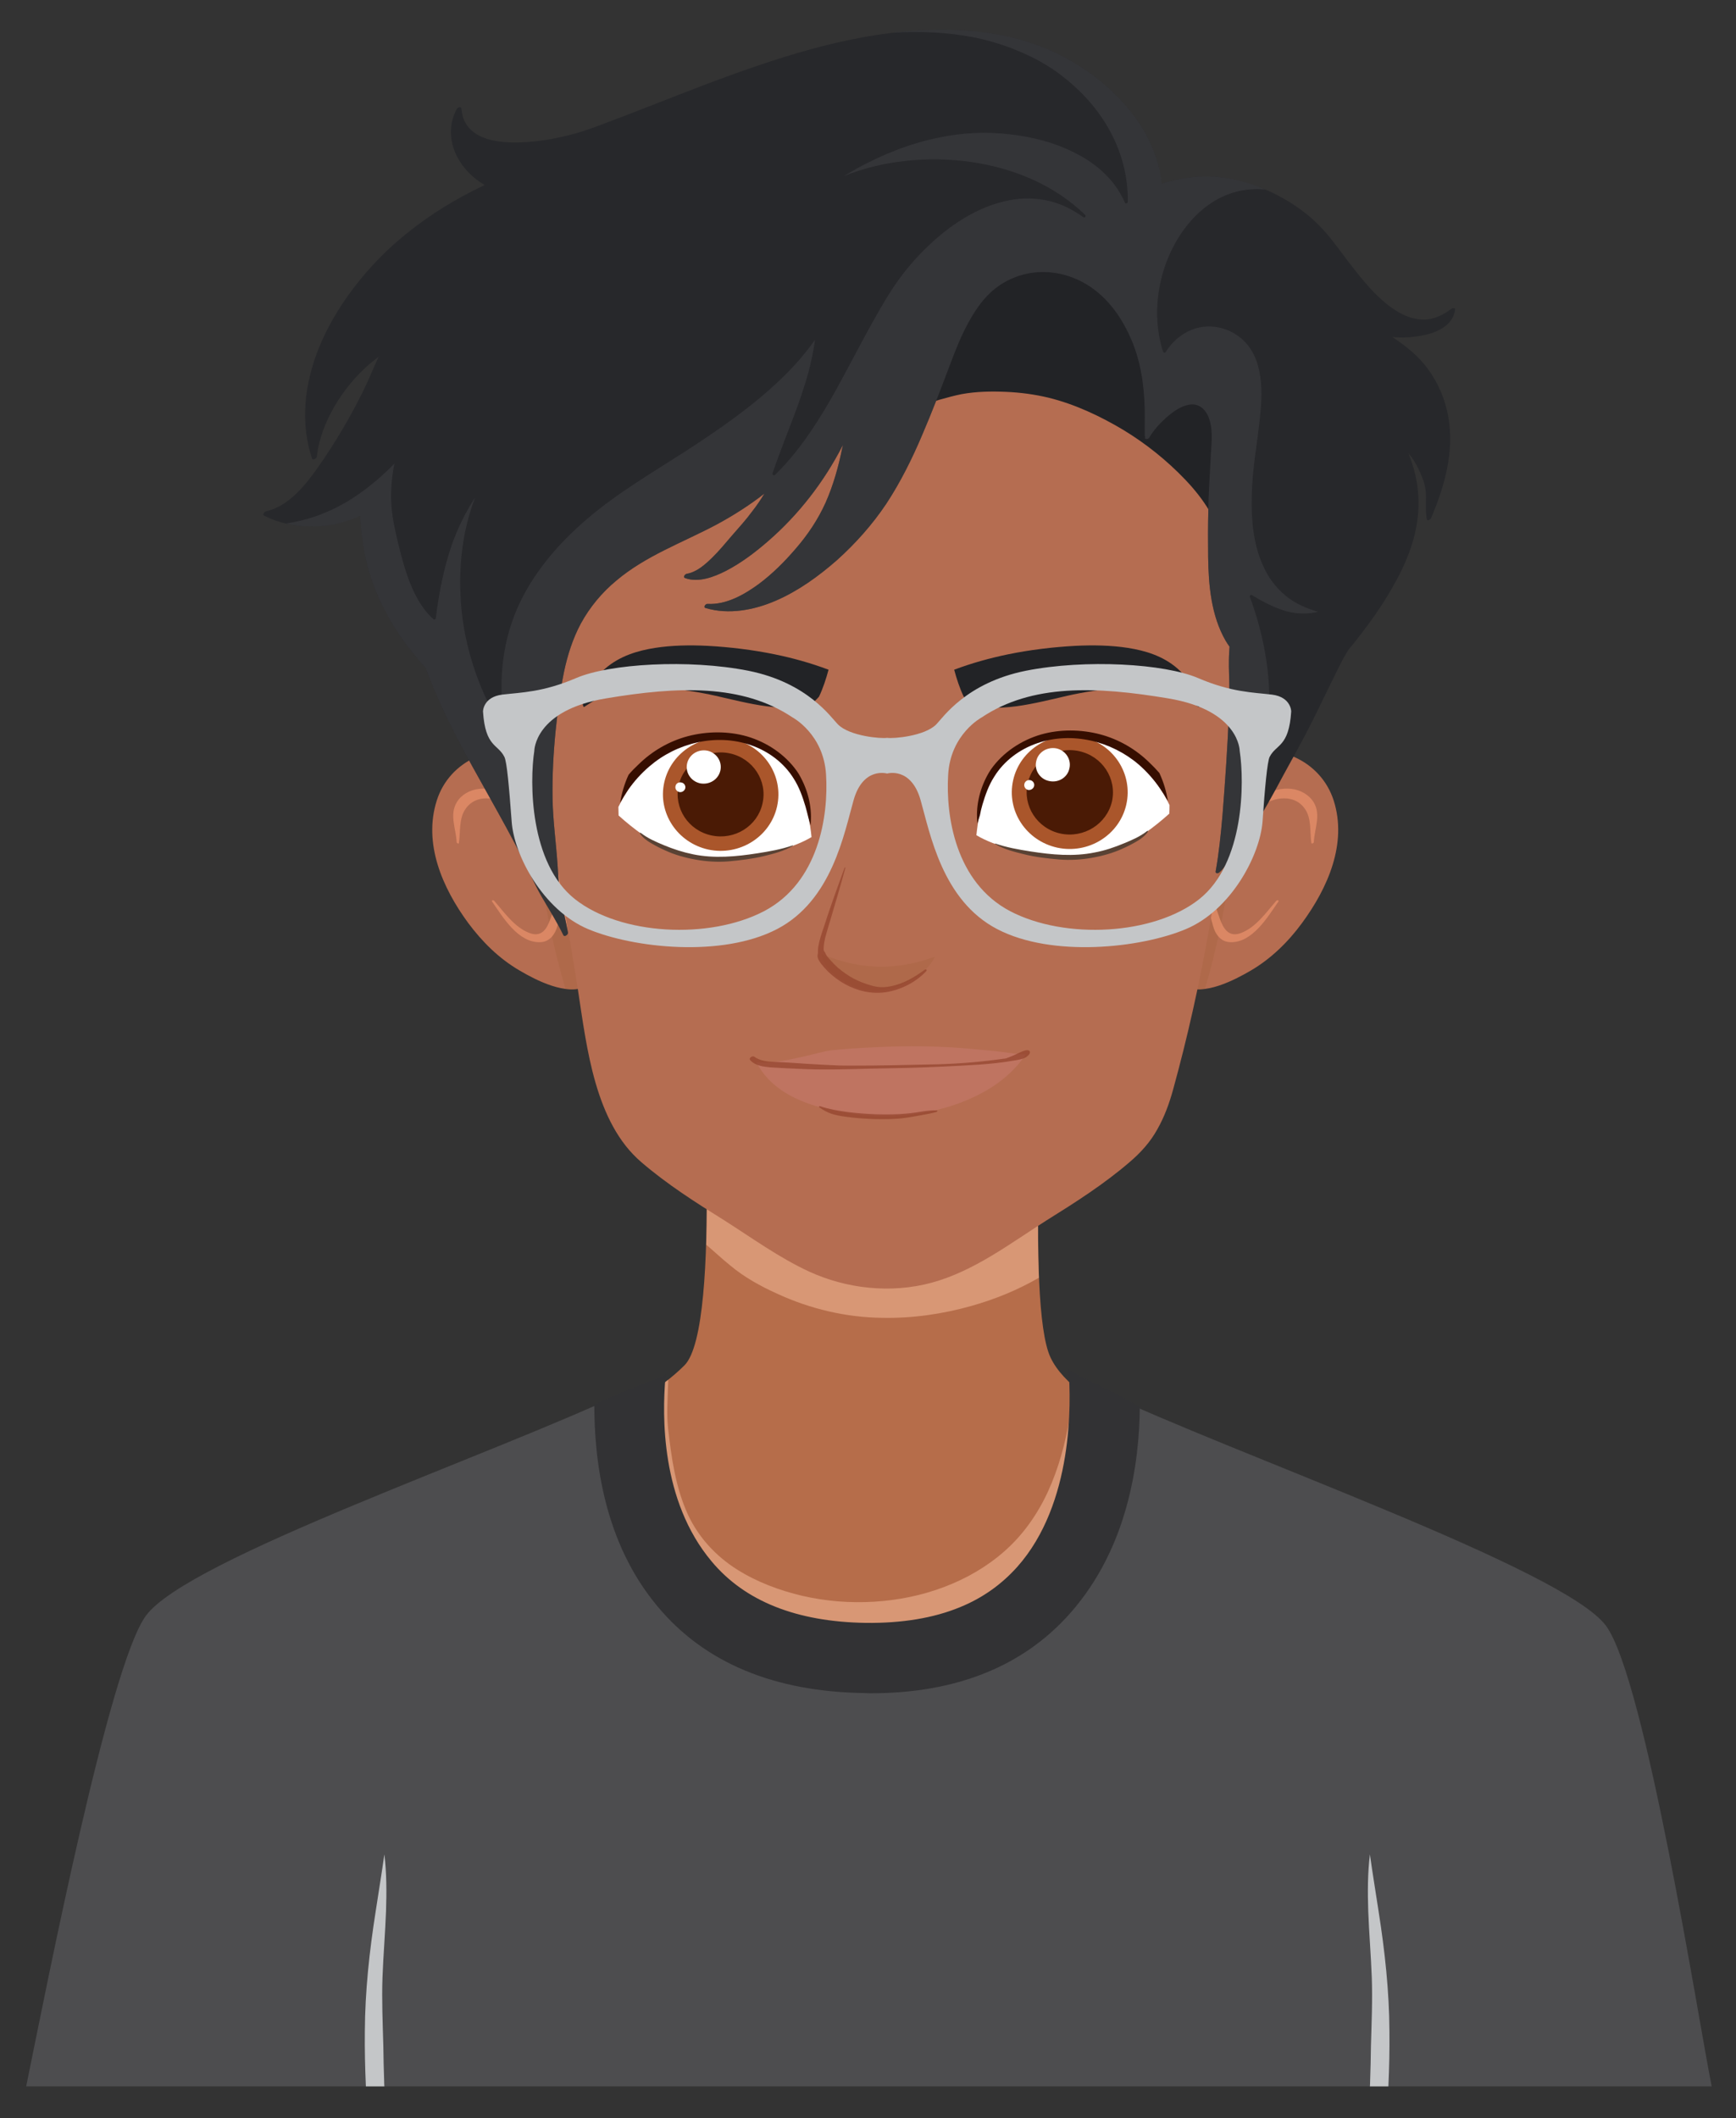
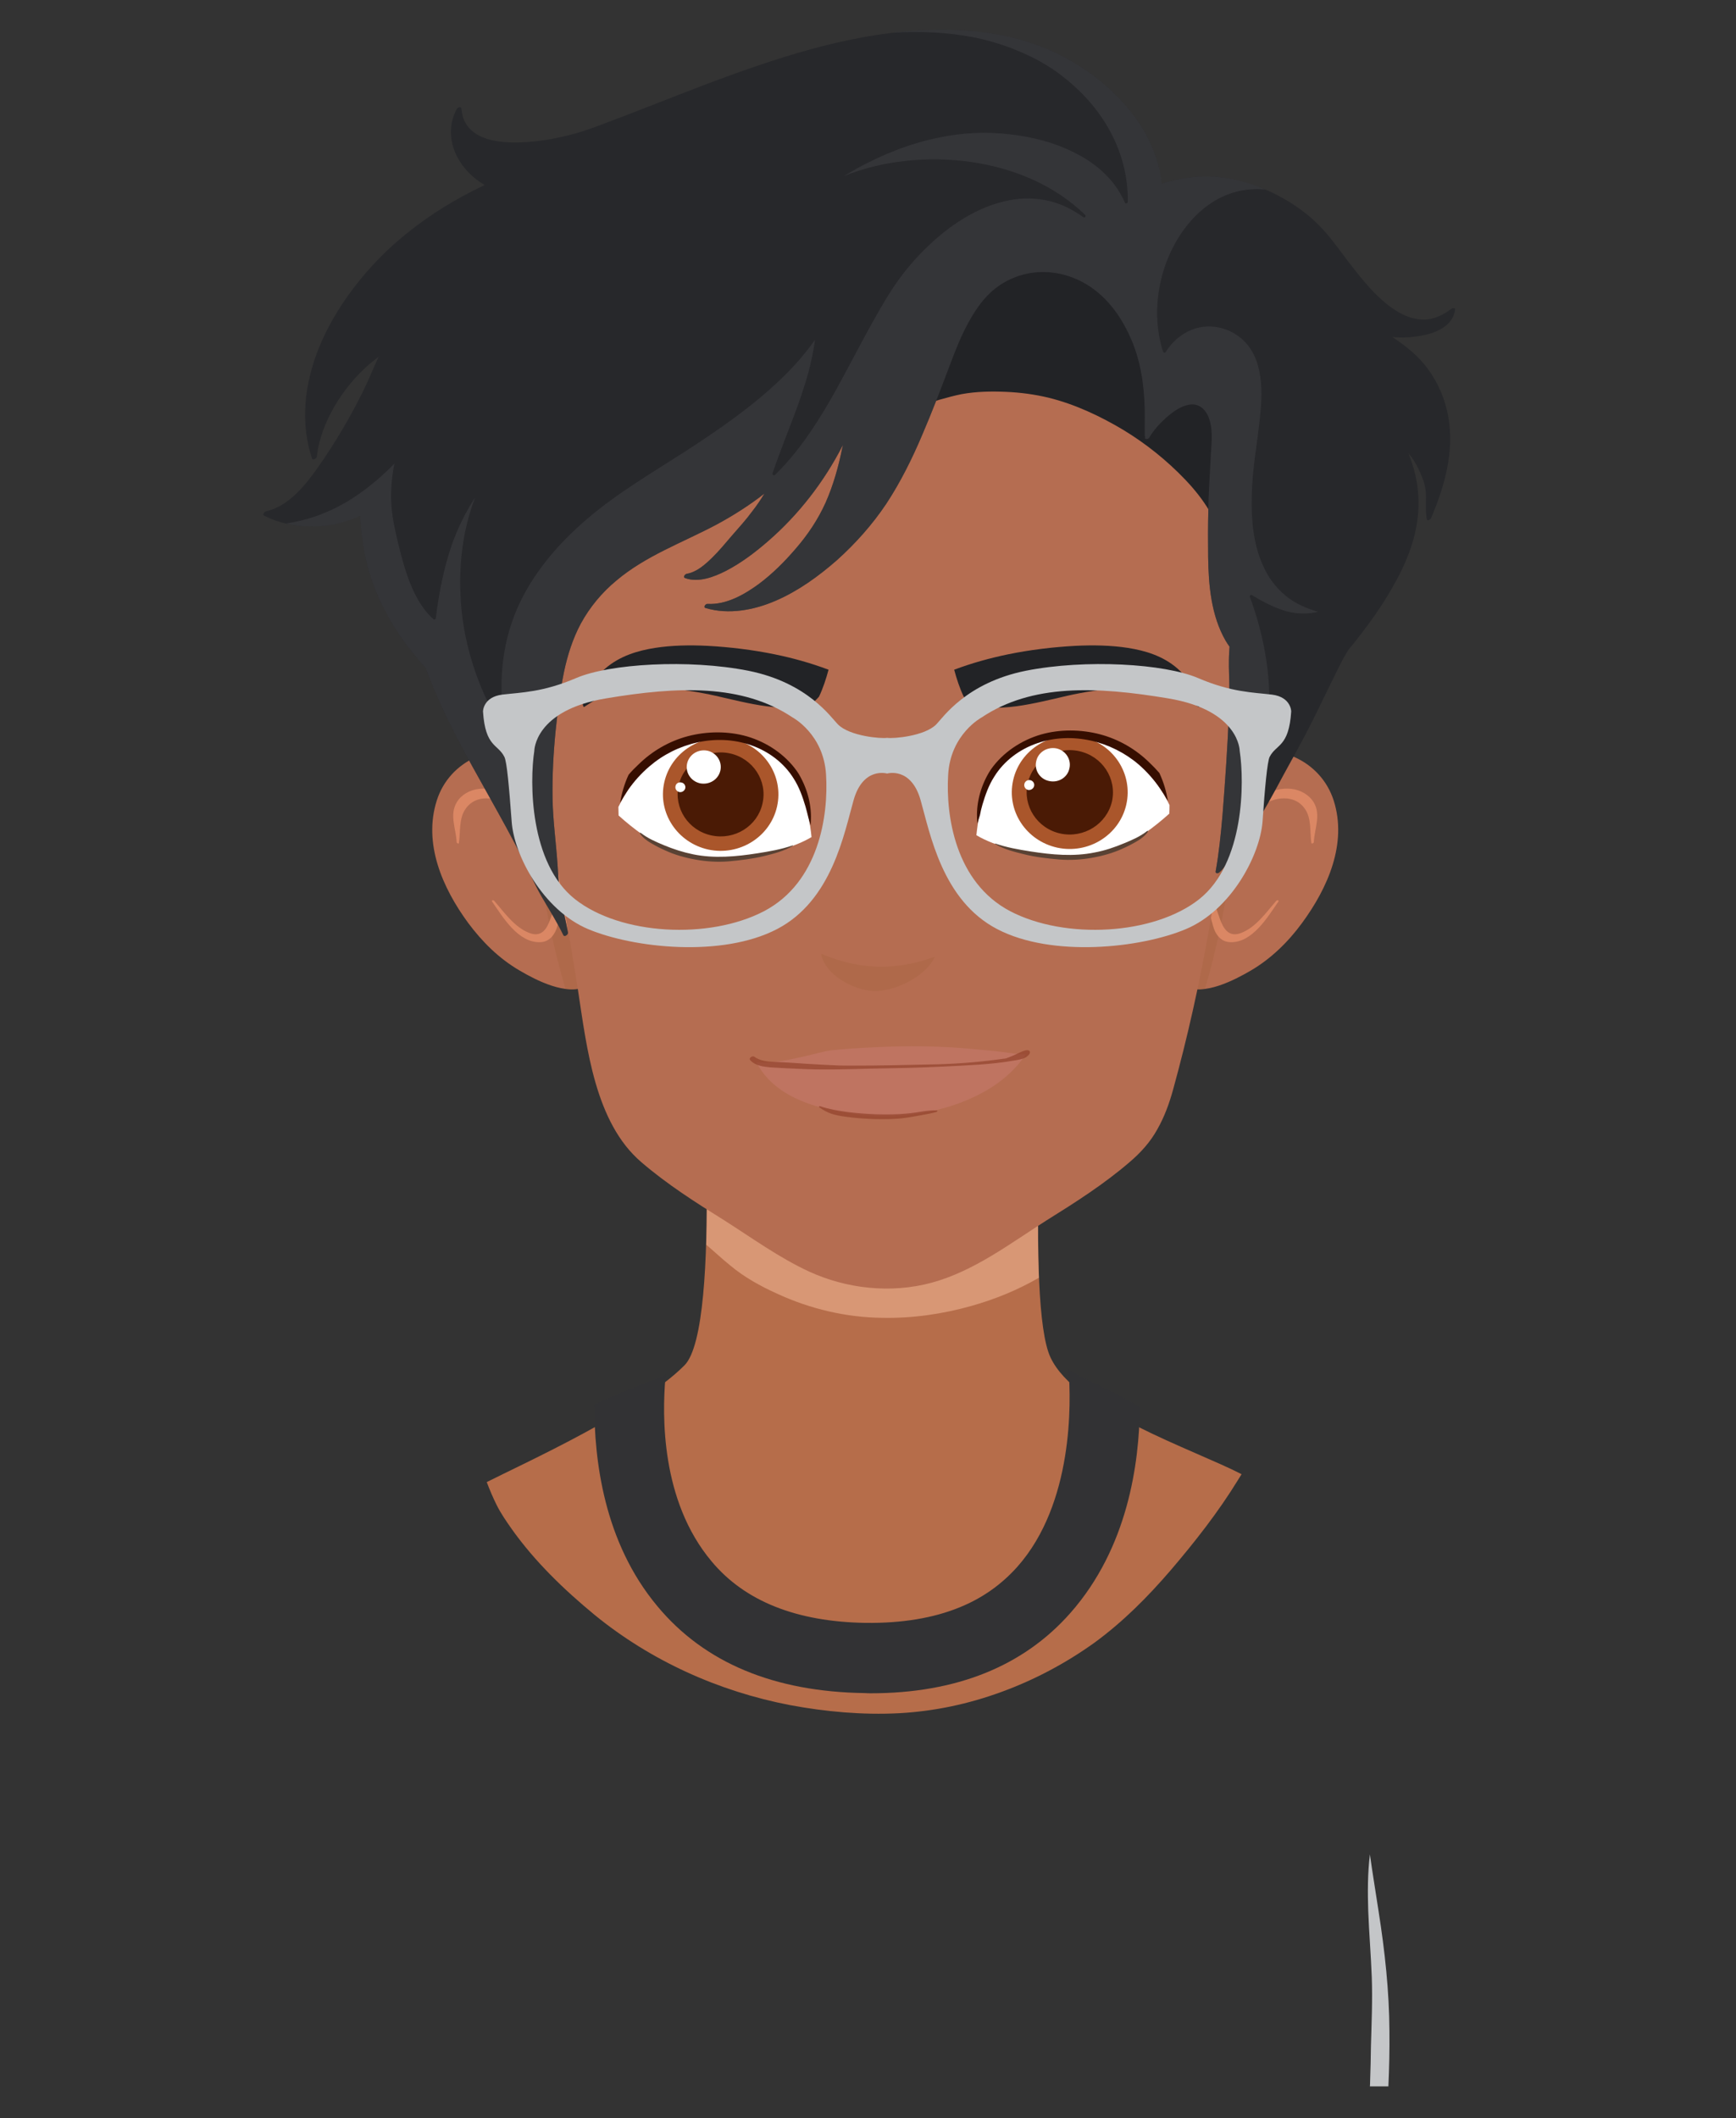
<svg xmlns="http://www.w3.org/2000/svg" viewBox="0 0 836 1020" width="836" height="1020">
  <rect x="0" y="0" width="836" height="1020" fill="#333333" stroke="none" />
  <title>bc666226-d3cf-43ef-91dd-47c2b21d3eec-ai</title>
  <style>		.s0 { fill: #b66d4a } 		.s1 { opacity: .6;mix-blend-mode: multiply;fill: #efb291 } 		.s2 { fill: #4d4d4f } 		.s3 { fill: #323234 } 		.s4 { mix-blend-mode: multiply;fill: #c4c6c8 } 		.s5 { fill: #b56d51 } 		.s6 { opacity: .4;mix-blend-mode: multiply;fill: #a5653f } 		.s7 { opacity: .7;mix-blend-mode: multiply;fill: #eb936d } 		.s8 { opacity: .2;mix-blend-mode: screen;fill: #ea95a2 } 		.s9 { fill: #ffffff } 		.s10 { fill: #aa562b } 		.s11 { fill: #4a1a05 } 		.s12 { fill: #594234 } 		.s13 { fill: #360e00 } 		.s14 { fill: #222326 } 		.s15 { opacity: .7;fill: #92422b } 		.s16 { fill: #672d91 } 		.s17 { fill: #27282b } 		.s18 { opacity: .5;mix-blend-mode: multiply;fill: #424346 } 		.s19 { fill: #c4c6c8 } 	</style>
  <g id="_Artboards_">	</g>
  <g id="Layer 1">
    <g id="&lt;Group&gt;">
      <g id="&lt;Group&gt;">
        <g id="&lt;Group&gt;">
          <path id="&lt;Path&gt;" class="s0" d="m239.2 724.8c2 4 4.7 7.9 7.3 11.6 11.1 15.6 25.1 29.1 39.9 41.3 27.1 22.1 59.7 36.8 94.1 43.4 17.1 3.2 34.9 4.8 52.4 3.9 16.8-0.9 33.4-4.4 49.2-10.2 16-5.8 31.2-13.9 45-23.8 13.8-10.1 25.6-22 36.7-34.9 11.7-13.7 22.9-28 32.3-43.3q0.9-1.5 1.8-2.9c-23-11.9-80-30.6-92-56.2-12.2-25.7-2-163-2-163h-166.9c0 0 11.2 148.2-7.4 166.8-22.5 22.5-77.3 47.1-95.2 56.2 1.4 3.7 3 7.5 4.8 11.1z" />
          <path id="&lt;Path&gt;" class="s1" d="m340.1 599.4c3.9 3.3 7.7 6.9 11.7 10.1 6.7 5.6 14.5 9.9 22.5 13.5 15.8 7.3 33.1 11.4 50.5 11.6 14.5 0.3 29-1.8 42.9-5.7 11.4-3.2 22.4-7.7 32.6-13.6-2-49.5 3.6-124.6 3.6-124.6h-166.9c0 0 4.6 60.2 3.1 108.7z" />
-           <path id="&lt;Path&gt;" class="s1" d="m517.1 667.6q-0.7 7.7-2 15.3c-2.1 12.2-5.3 24.2-10.5 35.5-5 10.8-11.9 20.7-20.9 28.6-8.5 7.5-18.4 13.2-29 17.2-10.8 4.1-22.2 6.4-33.7 7.1-11.6 0.7-23.2-0.2-34.5-2.8-11.1-2.6-22.1-6.7-31.7-12.8-10.1-6.4-18.3-15.3-23.4-26.1-6.1-13.2-8.1-27.8-9.7-42-0.7-6.7-0.2-13.4 0-20.1q0.1-1.5 0.1-3.1c-25.4 20.5-71.3 41.1-87.4 49.3 1.4 3.7 3 7.5 4.8 11.1 2 4 4.7 7.9 7.3 11.6 11.1 15.6 25.1 29.1 39.9 41.3 27.1 22.1 59.7 36.8 94.1 43.4 17.1 3.2 34.9 4.8 52.4 3.9 16.8-0.9 33.4-4.4 49.2-10.2 16-5.8 31.2-13.9 45-23.8 13.8-10.1 25.6-22 36.7-34.9 11.7-13.7 22.9-28 32.3-43.3q0.9-1.5 1.8-2.9c-18.6-9.6-59.5-23.7-80.8-42.3z" />
-           <path id="&lt;Path&gt;" class="s2" d="m824.3 1004.7c-6.2-30.5-31.9-196-50.9-221.8-20.2-27.4-179.4-82.6-243.5-113.2q1.1 3.4 1.9 6.8c2.3 10.2 2.7 20.7 1.8 31-0.9 10.4-3.3 20.7-6.9 30.5-3.5 9.4-8.3 18.5-14.3 26.5-5.3 6.9-11.6 12.9-18.6 17.9-7.4 5.2-15.5 9.4-23.9 12.6-8.7 3.4-17.9 5.8-27.1 7.3q-8.2 1.4-16.4 1.8v-0.4q-4.3 0.4-8.6 0.6-0.8 0-1.7 0-0.8 0-1.7 0-4.3-0.2-8.6-0.6v0.4q-8.2-0.4-16.3-1.8c-9.3-1.5-18.4-3.9-27.2-7.3-8.4-3.2-16.5-7.4-23.8-12.6-7.1-5-13.4-11-18.6-17.9-6.1-8-10.8-17.1-14.3-26.5-3.7-9.8-6-20.1-7-30.5-0.9-10.3-0.4-20.8 1.9-31q0.7-3.4 1.8-6.8c-64 30.6-211.8 80.8-232 108.3-17.8 24-48.1 179.8-57.7 226.7z" />
          <path id="&lt;Path&gt;" class="s3" d="m514.6 659.6c1.2 15.6 2.4 64.4-24.7 94.9-7.5 8.4-16.7 15-27.5 19.4-12.8 5.3-28.1 7.8-45.5 7.6-33.2-0.5-58.2-10.4-74.2-29.6-24.7-29.4-23.7-70.7-22.3-88 0 0 0.3-1.9 0.3-1.9-11.6 4.6-23.1 9.1-34.5 14.3 0 26.5 4.4 66.1 30.4 97.2 22.6 27.2 56.2 41.2 99.8 41.8q1.4 0.1 2.8 0.1c41.3 0 73.6-13 96.2-38.6 27.8-31.5 33.2-72.1 33.5-99-6-4.7-29.3-14.8-34.3-18.2z" />
        </g>
-         <path id="&lt;Path&gt;" class="s4" d="m185.1 1004.7q-0.1-1.2-0.1-2.4-0.3-8.5-0.4-17c-0.3-11.1-0.8-22.1-0.4-33.2 0.4-10.6 1.3-21.2 1.7-31.8 0.3-9.1 0.3-18.3-0.8-27.3-1.3 9.2-2.8 18.3-4.2 27.5-3 19.1-5.1 38.3-5.2 57.6-0.1 8.9 0.1 17.7 0.5 26.6z" />
        <path id="&lt;Path&gt;" class="s4" d="m659.7 1004.7q0.1-1.2 0.1-2.4 0.3-8.5 0.4-17c0.3-11.1 0.8-22.1 0.4-33.2-0.4-10.6-1.3-21.2-1.7-31.8-0.3-9.1-0.3-18.3 0.8-27.3 1.3 9.2 2.8 18.3 4.2 27.5 3 19.1 5.1 38.3 5.2 57.6 0.1 8.9-0.1 17.7-0.5 26.6z" />
      </g>
      <g id="&lt;Group&gt;">
        <g id="&lt;Group&gt;">
          <g id="&lt;Group&gt;">
            <g id="&lt;Group&gt;">
              <g id="&lt;Group&gt;">
                <g id="&lt;Group&gt;">
                  <path id="&lt;Compound Path&gt;" class="s5" d="m642.3 385.6c-6.2-19.5-27.9-29.2-48.2-21.7-11.6 4.2-20.1 14.9-24.8 25.4-2.7 6.1-4.3 12.7-5.1 19.3-4.2 11.8-6.1 24.8-5.2 37.1 0.6 8.7 1.9 24.7 11.5 29.3 9.3 4.6 23.9-3 31.8-7.6 9.9-5.8 18.1-13.9 24.7-22.9 12.5-17 21.8-38.3 15.3-58.9z" />
                  <path id="&lt;Path&gt;" class="s6" d="m580.3 476.2q1.9-6.6 3.6-13.2c4.4-17.7 7.9-35.7 9.2-53.9 1.1-14.7 0.9-29.6-1.8-44-10.2 4.8-17.6 14.6-22 24.2-2.7 6.1-4.3 12.7-5.1 19.3-4.2 11.8-6.1 24.8-5.2 37.1 0.6 8.7 1.9 24.7 11.5 29.3 2.8 1.5 6.2 1.7 9.8 1.2z" />
                  <path id="&lt;Path&gt;" class="s7" d="m632.6 386.3c-2.3-3.7-6.4-5.9-10.6-6.4-9.8-1.2-19.8 5.7-25.9 12.6-13.7 15.3-16.1 37.4-16.7 57 0 1.1 1.6 0.3 1.8-0.5q0.7-4.7 1.4-9.6c0.4 2.3 1 4.6 1.6 6.6 1.1 4 3.7 7.5 8.1 7.7 10.8 0.5 18.2-12.2 23.3-19.5 0.5-0.7-0.6-0.9-1-0.4-4.8 5.5-9.8 12.8-17 15.5-5.8 2.2-8.4-2-10.1-6.7-1.3-3.9-3.4-8.4-2.5-12.6 0.1-0.6-0.1-0.9-0.5-1 2-9.5 4.8-18.9 9.7-27.2 4.2-7.3 10.7-13.9 18.9-16.5 5.7-1.8 11.8-0.9 15.3 4.2 3.3 4.7 2.3 11 3.1 16.4 0.1 0.7 1.2 0.1 1.2-0.4 0.3-6.4 3.6-13.2-0.1-19.2z" />
                </g>
                <g id="&lt;Group&gt;">
                  <path id="&lt;Compound Path&gt;" class="s5" d="m225.5 444.5c6.7 9 14.8 17.1 24.8 22.9 7.8 4.6 22.5 12.2 31.8 7.6 9.6-4.6 10.9-20.6 11.5-29.3 0.9-12.3-1.1-25.3-5.2-37.1-0.8-6.6-2.4-13.2-5.1-19.3-4.8-10.5-13.2-21.2-24.8-25.4-20.3-7.5-42.1 2.2-48.2 21.7-6.5 20.6 2.7 41.9 15.2 58.9z" />
                  <path id="&lt;Path&gt;" class="s6" d="m272.3 476.2q-1.9-6.6-3.6-13.2c-4.5-17.7-7.9-35.7-9.2-53.9-1.1-14.7-0.9-29.6 1.8-44 10.2 4.8 17.6 14.6 22 24.2 2.7 6.1 4.3 12.7 5.1 19.3 4.1 11.8 6.1 24.8 5.2 37.1-0.6 8.7-1.9 24.7-11.5 29.3-2.9 1.5-6.3 1.7-9.8 1.2z" />
                  <path id="&lt;Path&gt;" class="s7" d="m220 386.3c2.2-3.7 6.3-5.9 10.6-6.4 9.8-1.2 19.8 5.7 25.9 12.6 13.6 15.3 16 37.4 16.7 57 0 1.1-1.7 0.3-1.8-0.5q-0.7-4.7-1.4-9.6c-0.4 2.3-1 4.6-1.6 6.6-1.1 4-3.7 7.5-8.1 7.7-10.8 0.5-18.2-12.2-23.3-19.5-0.5-0.7 0.6-0.9 1-0.4 4.8 5.5 9.8 12.8 17 15.5 5.8 2.2 8.4-2 10-6.7 1.4-3.9 3.5-8.4 2.6-12.6-0.1-0.6 0.1-0.9 0.5-1-2-9.5-4.9-18.9-9.7-27.2-4.3-7.3-10.7-13.9-19-16.5-5.6-1.8-11.7-0.9-15.2 4.2-3.3 4.7-2.4 11-3.2 16.4-0.1 0.7-1.1 0.1-1.1-0.4-0.3-6.4-3.6-13.2 0.1-19.2z" />
                </g>
                <path id="&lt;Path&gt;" class="s5" d="m597.9 316.7c3.1-34.9 5.1-69.9 2.6-105-1.7-23.4-6.4-48.6-23.9-64.7-8.1-7.3-18.2-12.1-28.3-16.1-57-22.8-127.1-28-186.6-11.4-28.8 8.1-55.5 22.3-79.4 40-9.5 7-18.2 14.8-24.4 23.8-1.2 2.8-2.3 5.7-3.1 8.7-1 3.9-1.3 7.9-1.6 11.8-4.2 64.2 2 128.4 11.6 191.9 4.1 27.2 9.4 54.2 13.6 81.5 4.2 27.3 8.1 63.3 30.4 82.4 12.3 10.6 26.1 19.4 39.9 28 13.4 8.5 26.4 18 40.9 24.7 18 8.3 39.4 10.7 59 5.4 20.6-5.6 37.8-18.9 55.5-30.1 13.8-8.6 27.6-17.4 39.9-28 5.4-4.6 10-9.7 13.4-15.9 3.4-6 5.7-12.4 7.5-18.9 14-50.7 22.8-102.9 27.9-155.1 1.7-17.6 3.6-35.3 5.1-53z" />
                <path id="&lt;Path&gt;" class="s8" d="m478.6 506.1c-6.6-0.6-13.2-1.3-19.8-1.7-13.2-0.8-26.3-0.7-39.5 0-6.4 0.3-12.8 0.7-19.1 1.4-2.1 0.2-4.5 0.9-6.7 1.4-6.9 1.7-13.8 3.4-20.9 4.2-2.7 0.3-5.6 0.5-8.3 0.1 4.6 9.3 13.3 15.4 22.8 19.1 5 2 10.1 3.3 15.3 4.3 4.9 1 9.8 1.8 14.8 2.2 10.2 0.9 20.5 0.2 30.4-1.8 10.2-2.1 20.2-5.7 29.1-11.2 6.8-4.2 12.8-9.7 17.3-16.3-5.1-0.2-10.3-1.2-15.4-1.7z" />
                <path id="&lt;Path&gt;" class="s6" d="m415.2 464.9c-6.8-0.9-13.4-3-19.8-5.6 0.5 2.7 1.8 5.1 3.6 7.3 3.1 3.7 7.3 6.4 11.8 8.3 4.1 1.6 8.8 2.8 13.2 2.2 5.7-0.7 11.2-2.8 16-5.8 4.2-2.6 8.1-6.1 10.2-10.6-4.1 1.5-8.2 2.7-12.4 3.5-7.5 1.5-15.1 1.7-22.6 0.7z" />
                <g id="&lt;Group&gt;">
                  <g id="&lt;Group&gt;">
                    <path id="&lt;Path&gt;" class="s9" d="m557.6 378.1c-4.4-6.3-10-11.9-16.7-15.8-7.7-4.5-16.5-6.9-25.5-7.5q-1.1-0.1-2.2-0.1c-4.4 0.4-8.8 1.3-12.8 2.4-5.4 1.6-10.2 4.1-14.1 7.3-5.5 5-9.4 11.1-11.8 17.7-2.4 6.4-3.6 13.3-4.3 20.1 4.9 2.9 10.5 4.9 16.2 6.5 7.4 2 15 3.1 22.7 3.8q5 0.4 10 0.4c4.3-0.3 8.6-1 12.8-2q3.3-0.8 6.6-1.8c8.9-4.7 17.2-10.6 24.6-17.3q0.1-2 0.1-4.1-2.4-5-5.6-9.6z" />
                    <g id="&lt;Group&gt;">
                      <g id="&lt;Group&gt;">
                        <path id="&lt;Path&gt;" class="s10" d="m542.4 387.4c-3.3 14.7-18.2 24-33.2 20.8-15.1-3.3-24.6-17.8-21.3-32.5 3.3-14.7 18.2-24 33.3-20.8 15 3.2 24.5 17.8 21.2 32.5z" />
                        <path id="&lt;Path&gt;" class="s11" d="m535.5 385.9c-2.5 10.9-13.6 17.9-24.8 15.5-11.2-2.4-18.3-13.3-15.8-24.2 2.5-11 13.5-17.9 24.7-15.5 11.2 2.4 18.3 13.2 15.9 24.2z" />
                        <path id="&lt;Path&gt;" class="s9" d="m515 370c-0.9 4.4-5.3 7.1-9.8 6.1-4.4-0.9-7.2-5.2-6.2-9.5 0.9-4.4 5.3-7.1 9.8-6.2 4.4 1 7.2 5.3 6.2 9.6z" />
                        <path id="&lt;Path&gt;" class="s9" d="m498 378.5c-0.3 1.3-1.6 2.1-2.9 1.9-1.3-0.3-2.1-1.6-1.8-2.9 0.3-1.3 1.6-2.1 2.9-1.8 1.3 0.3 2.1 1.6 1.8 2.8z" />
                      </g>
                    </g>
                    <path id="&lt;Path&gt;" class="s12" d="m552.4 400.2c-3.3 2.6-7.2 4.3-11.1 5.9-4.6 1.9-9.2 3.5-14.1 4.4-10.3 2.1-20.7 1.1-31-0.5-5.6-0.9-11.5-1.9-16.9-3.8-0.1 0-0.2 0.1-0.1 0.2 4.3 2.6 9.2 3.8 14.1 5 5.5 1.4 11.3 2 16.9 2.5 5.2 0.4 10.4 0.1 15.5-0.8 5.1-0.9 10.3-2.3 15-4.5 2.3-1 4.6-2.2 6.8-3.5 1.9-1.1 4.1-2.7 5.3-4.6 0.2-0.3-0.2-0.5-0.4-0.3z" />
                  </g>
                  <path id="&lt;Path&gt;" class="s13" d="m558.3 372.2c-1.5-1.7-3.1-3.4-4.7-4.9-6.6-6.5-14.8-11.3-23.9-13.7-9.2-2.4-19.3-2.5-28.4 0.1-9.6 2.8-18.4 8.7-24.1 16.8q-1 1.5-1.8 3c-3.8 7.1-5.6 15.2-4.7 23.1q0.5-2 1.2-4c0.3-1.7 0.7-3.4 1.2-5.1 1.4-4.7 3-9.3 5.7-13.5 4.7-7.6 12.2-13.2 20.7-16.1 16.7-5.8 35.7-1 48.8 10.2 3.8 3.3 7.3 7.2 10.2 11.4 1.4 2 2.7 4.1 3.9 6.2-0.7-4.6-2.1-9.2-4.1-13.5z" />
                </g>
                <g id="&lt;Group&gt;">
                  <g id="&lt;Group&gt;">
                    <path id="&lt;Path&gt;" class="s9" d="m303.4 379c4.4-6.3 10-11.9 16.7-15.8 7.7-4.5 16.5-6.9 25.5-7.5q1.1-0.1 2.2-0.1c4.4 0.4 8.8 1.2 12.8 2.4 5.4 1.6 10.2 4.1 14.1 7.3 5.5 5 9.4 11.1 11.8 17.6 2.4 6.5 3.6 13.4 4.3 20.2-4.9 2.9-10.5 4.9-16.2 6.5-7.4 2-15 3.1-22.7 3.7q-5 0.4-10 0.5c-4.3-0.4-8.6-1-12.8-2q-3.3-0.8-6.6-1.8c-8.9-4.7-17.2-10.6-24.6-17.3q-0.1-2.1-0.1-4.1 2.4-5 5.6-9.6z" />
                    <g id="&lt;Group&gt;">
                      <g id="&lt;Group&gt;">
                        <path id="&lt;Path&gt;" class="s10" d="m374.2 388.4c-3.3 14.6-18.1 23.9-33.1 20.7-15-3.3-24.5-17.8-21.2-32.4 3.3-14.6 18.1-23.9 33.1-20.7 15 3.2 24.5 17.7 21.2 32.4z" />
                        <path id="&lt;Path&gt;" class="s11" d="m367.2 386.9c-2.4 10.9-13.4 17.8-24.6 15.4-11.2-2.4-18.2-13.2-15.8-24.1 2.5-10.9 13.5-17.8 24.7-15.4 11.1 2.4 18.2 13.2 15.7 24.1z" />
                        <path id="&lt;Path&gt;" class="s9" d="m346.9 371.1c-1 4.3-5.3 7-9.8 6.1-4.4-1-7.2-5.2-6.2-9.6 1-4.3 5.3-7 9.8-6.1 4.4 1 7.2 5.3 6.2 9.6z" />
                        <path id="&lt;Path&gt;" class="s9" d="m330 379.6c-0.3 1.2-1.6 2.1-2.9 1.8-1.3-0.3-2.1-1.6-1.8-2.8 0.2-1.3 1.5-2.1 2.8-1.8 1.3 0.2 2.2 1.5 1.9 2.8z" />
                      </g>
                    </g>
                    <path id="&lt;Path&gt;" class="s12" d="m308.6 401.1c3.3 2.6 7.3 4.3 11.1 5.9 4.6 1.9 9.2 3.4 14.1 4.4 10.3 2.1 20.7 1.1 31-0.5 5.7-0.9 11.5-1.9 16.9-3.8 0.1 0 0.3 0.1 0.1 0.2-4.3 2.6-9.2 3.8-14.1 5-5.5 1.3-11.3 2-16.9 2.5-5.2 0.4-10.4 0.1-15.5-0.8-5.1-0.9-10.3-2.3-15-4.5-2.3-1-4.6-2.2-6.8-3.5-1.9-1.1-4.1-2.7-5.3-4.6-0.2-0.3 0.2-0.5 0.4-0.3z" />
                  </g>
                  <path id="&lt;Path&gt;" class="s13" d="m302.7 373.1c1.5-1.8 3.1-3.4 4.7-4.9 6.6-6.5 14.8-11.3 23.9-13.7 9.2-2.4 19.3-2.5 28.4 0.1 9.6 2.8 18.4 8.7 24.1 16.8q1 1.4 1.8 3c3.8 7.1 5.6 15.2 4.7 23.1q-0.5-2-1.1-4.1c-0.4-1.6-0.8-3.3-1.3-5-1.4-4.7-3-9.3-5.7-13.5-4.7-7.6-12.2-13.2-20.7-16.1-16.7-5.8-35.7-1-48.7 10.2-3.9 3.3-7.4 7.2-10.3 11.3-1.4 2.1-2.7 4.2-3.9 6.3 0.8-4.6 2.1-9.2 4.1-13.5z" />
                </g>
                <path id="&lt;Path&gt;" class="s14" d="m577.1 336.9c-2.7-5.9-5.8-11.3-10.1-15-7-6.1-15.6-8.6-23.8-9.9-8.4-1.3-16.9-1.4-25.3-1-10.9 0.6-21.8 1.9-32.5 4.1-8.7 1.8-17.4 4.2-25.9 7.4 1.2 4.5 2.7 9 4.6 13q0.7 0.7 1.3 1.4 1.4 1.3 2.8 2.5c4.9 1.3 10.1 1.6 15.1 1.3 8.4-0.5 16.6-2.4 24.9-4.3 3.8-0.9 7.5-1.8 11.3-2.5 4.6-0.9 9.1-1.5 13.7-2.2 5-0.7 10.1-1.3 15.2-1.4 4.7 0 9.5 0.3 14.1 1.9 5.2 1.8 9.9 5.2 14.8 8.3 0.4-0.4 0.7-1.1 0.5-1.6q-0.4-1-0.7-2z" />
                <path id="&lt;Path&gt;" class="s14" d="m281.4 336.9c2.7-5.9 5.8-11.3 10.1-15 7.1-6.1 15.7-8.6 23.9-9.9 8.4-1.3 16.8-1.4 25.3-1 10.8 0.6 21.7 1.9 32.4 4.1 8.8 1.8 17.4 4.2 25.9 7.4-1.2 4.5-2.7 9-4.6 13q-0.6 0.7-1.3 1.4-1.3 1.3-2.7 2.5c-5 1.3-10.1 1.6-15.1 1.3-8.4-0.5-16.7-2.4-24.9-4.3-3.8-0.9-7.6-1.8-11.4-2.5-4.5-0.9-9.1-1.5-13.7-2.2-5-0.7-10.1-1.3-15.2-1.4-4.7 0-9.5 0.3-14 1.9-5.3 1.8-10 5.2-14.9 8.3-0.4-0.4-0.6-1.1-0.5-1.6q0.4-1 0.7-2z" />
-                 <path id="&lt;Path&gt;" class="s15" d="m445.3 467c-4.9 3.6-10.5 6.9-16.7 8-3.1 0.6-5.9 0.5-8.9-0.4-2.9-0.8-5.8-1.9-8.5-3.3-2.8-1.5-5.3-3.3-7.7-5.3q-1.7-1.5-3.2-3.2c-0.9-1-2.1-2.2-2.7-3.5-0.1-0.2-0.2-0.5-0.3-0.7-0.2-0.3-0.4-0.4-0.5-0.7-0.3-0.6-0.1-1.5-0.1-2.1 0.1-1.5 0.4-2.9 0.7-4.3 0.8-3 1.7-5.9 2.6-8.9 2.4-8.2 4.9-16.4 7.1-24.7 0.1-0.2-0.4-0.2-0.4 0-2.8 7.8-5.7 15.6-8.3 23.4-1 3.3-2.2 6.5-3.2 9.8q-0.7 2.2-1.1 4.6-0.2 1-0.2 2c0 0.4 0 0.8 0 1.1 0 0.5-0.2 0.9-0.2 1.3-0.1 1.5 1 3 1.8 4.1q1.5 1.9 3.3 3.7c2.4 2.3 5.2 4.4 8.1 6 6 3.3 12.8 4.9 19.6 3.9 7.3-1.1 14.6-4.8 19.6-10.2 0.5-0.5-0.2-1.1-0.8-0.6z" />
              </g>
            </g>
            <path id="&lt;Path&gt;" class="s16" d="m252.9 157.3c8.7-0.1 17.3-1.3 25.8-2.6 10.1-1.7 20.1-3.9 29.8-7.2 10.7-3.6 21-8.6 30.1-15.5 0.4-0.3 0-0.8-0.4-0.5-16 11.9-36 17.6-55.4 20.9-16.7 2.9-33.9 4.7-50.6 1.3-8.5-1.8-17.4-4.9-23.3-11.4-0.6-0.7-2.3 0.4-1.6 1.1 2.2 2.8 3.8 5.9 5.5 9 1.6 3 3.3 5.8 5.5 8.4 4.2 4.9 9.4 8.7 15.1 11.7 12.6 6.6 26.5 9.3 40.6 9.5q4.1 0 8.3-0.2c-6.8 1.9-13.8 3.1-20.7 4-6.8 0.9-13.7 1.7-20.5 1.6-6.6-0.1-13-1.1-19.3-3.1-6.5-2-12.8-4.9-19.3-7.2-0.7-0.2-1.5 0.5-1.5 1.1-1 9.3 1.3 18.8 4.9 27.3 3.5 8.2 8.2 16.2 14.2 22.8 10.8 11.9 26.3 18.6 42.3 19.1 4 0.2 8 0 12-0.6-1.7 0.8-3.4 1.5-5 2.2-7.4 3-14.9 6-22.8 7.7q-7.4 1.6-14.9 1.7c-0.6 0-1.6 0.6-1.3 1.3 2.1 5.3 7.8 8.2 12.9 9.8 5.5 1.8 11.4 2.5 17.2 2.6 8.5 0.1 17-2 25-4.8 8.1-2.8 15.8-6.5 22.6-11.9 7.1-5.7 13.3-12.4 20.3-18.1 0.6-0.5 0.2-1.2-0.5-0.7-6.3 4.5-11.7 10-17.6 15.1-2.9 2.5-6 4.9-9.3 7-3.6 2.2-7.4 3.9-11.3 5.5-8.3 3.3-17.1 5.9-26 6.3-5.5 0.2-11.1-0.3-16.5-1.7-5.3-1.3-11.5-3.7-14.3-8.7 8.6-0.3 17-2.3 25-5.3 3.8-1.3 7.4-2.8 11.1-4.4 2.9-1.2 5.9-2.6 8.7-4.2 3.9-0.7 7.8-1.8 11.5-3.3 0.8-0.3 0.7-1.4-0.2-1.1q-3.8 1.3-7.8 2.1c2.4-1.7 4.4-3.7 5.8-6.2 0.3-0.6-0.4-0.6-0.7-0.2-1.9 2.9-4.6 5.1-7.6 7-11.9 2.2-24.3 1.6-35.7-2.8-7.3-2.8-14-7.2-19.5-12.8-6.1-6-10.8-13.5-14.5-21.2-4.1-8.8-6.9-18.5-6.2-28.3 5.5 2.1 10.9 4.4 16.4 6.2 6.3 2.1 12.8 3.3 19.5 3.6 6.8 0.2 13.7-0.5 20.5-1.4 6.6-0.9 13.1-1.8 19.5-3.5q4.1-1.2 8-2.8 5.7-0.4 11.4-1c0.6-0.1 1.1-1.3 0.2-1.3q-3.6 0.2-7.3 0.4 3.4-1.6 6.7-3.8c0.3-0.2 0-0.6-0.3-0.4-3 1.8-6 3.2-9.2 4.4-10.4 0.5-20.8 0.8-31.1-1.1-6.9-1.2-13.7-3.4-20.1-6.5-5.8-2.8-11.4-6.3-15.8-11-2.5-2.7-4.6-5.7-6.3-8.9-0.8-1.4-1.5-2.8-2.3-4.2 4.5 3.1 9.8 5.1 15.1 6.4 8.2 2.1 16.8 2.9 25.2 2.8z" />
            <path id="&lt;Compound Path&gt;" class="s14" d="m603.2 204.3c-0.9-6.2-2.6-12.2-4.6-18-3.5-10.3-8.2-20.3-13.9-29.5-5.9-9.5-12.8-18.3-20.9-26-7.9-7.3-16.9-13.5-26.8-17.5-10-4-20.9-5.9-31.6-5.4-10.1 0.3-20.2 2.8-29.3 7.4-9.1 4.7-17.2 11.3-23.6 19.3-6.7 8.4-11.1 18-14.6 28-1.9 5.4-3.5 10.9-4.7 16.5-1 5.4-1.6 11-1 16.5q0.2 1.8 0.7 3.6c-0.5 0.1-1 0.9-0.3 1q0.3 0 0.5 0 0.4 1.2 0.9 2.4c0.5 1.3 2.9 0.1 2.4-1.1q-0.4-0.9-0.7-1.8c0.9-0.3 1.7-0.6 2.5-1 2.3-1 4.6-2.2 6.9-3.4 2.4-1.2 4.8-2 7.3-2.8 3.6-1 7.1-2 10.7-2.7 7.1-1.3 14.3-1.4 21.4-1.1 6.9 0.3 13.7 1.2 20.4 2.8 12.6 3.1 24.8 8.8 36 15.5 10.9 6.6 21 14.7 29.8 23.9 4.5 4.7 8.4 9.6 11.7 15.1 3.2 5.3 5.9 11 8.5 16.6q1 2.2 2 4.4c0.4 0.8 1.9-0.1 2-0.7 3.2-13.6 7.2-27.1 8.5-41.1 0.7-6.9 0.7-14-0.2-20.9z" />
            <path id="&lt;Compound Path&gt;" class="s17" d="m687.5 177.5c-4.5-6.1-10.6-11-17-15.2 3.7 0.4 7.3 0.3 10.9-0.2 5.4-0.6 11.3-2.1 15.5-5.8 2.1-1.9 3.5-4.4 3.8-7.2 0.2-0.9-1.1-0.8-1.6-0.5-4.1 3.1-8.7 5.4-13.9 5.3-4.7-0.1-9.2-1.9-13.1-4.4-9.2-5.9-16.2-15-22.8-23.5-3.1-4.2-6.2-8.3-9.5-12.4-3.6-4.3-7.5-8.2-12-11.6-11.7-8.9-26.1-15.1-40.7-16.7-6.4-0.7-12.8-0.3-19.1 1-2.8 0.5-5.7 1.2-8.5 2.2-1.4-12.9-7.1-25-15.2-35-8.8-11-20.2-19.9-32.6-26.4-13.5-7-28-10.7-43.1-12.1-35.5-3.2-70.9 5.4-104.2 16.8-17.2 5.8-34.1 12.5-51 19.1-8.1 3.2-16.3 6.3-24.5 9.4-4.3 1.6-8.5 3.1-13 4.3-9.5 2.5-19.5 4.2-29.5 4-8.1-0.2-18.4-1.9-22.5-9.9-1-1.9-1.5-4.1-1.7-6.3-0.1-1.2-1.7-0.8-2.2 0-3.9 7.2-3.7 15.3-0.1 22.6 3 6 7.8 10.8 13.5 14.1q-5.5 2.6-10.8 5.5c-11.9 6.5-23 14.2-33.1 23.2-9.2 8.3-17.4 17.7-24.3 28-6.9 10.3-12.5 21.7-15.6 33.8-3.1 11.9-3.7 24.5-0.7 36.5q0.6 2.3 1.3 4.5c0.4 1.4 2.3 0.2 2.4-0.8 0.9-8.4 4.2-16.7 8.4-24 4.4-7.6 10.1-14.5 16.7-20.3q2.3-1.9 4.7-3.8c-1.1 2.3-2.1 4.6-3.1 6.9-2.9 7-6.3 13.6-9.9 20.3-4 7.2-8.2 14.2-12.8 21.1-3.5 5.1-7 10.3-11.2 14.9-4.7 5.2-10.3 9.7-17.2 11.3-0.7 0.2-2.1 1.5-1 2.1 14.3 7.3 31.8 6.7 46.3 0.1 0.2 4.6 0.7 9.2 1.3 13.7 2.9 19.1 11.6 36.9 23.7 51.9q3.1 4 6.6 7.7 0 0.2 0.1 0.4c3.9 10.7 8.7 21.1 13.9 31.3 10.5 20.4 22.5 40 32.8 60.5 3 6 5.6 12.1 8.9 17.8 3.6 6.2 7.4 12.2 10.5 18.6 0.5 1.1 2.4-0.3 2.2-1.2-1.1-6.3-2.7-12.5-4-18.8-0.4-4.6-0.7-9.2-1-13.8-0.7-10.6-2.2-21.1-2.4-31.7-0.2-11.1 0.4-22.2 1.5-33.2 1-9.4 2.1-18.8 4-28 1.7-8.1 4.2-16 8.1-23.3 4.3-7.9 10.2-15 17.1-20.7 14.2-12 31.9-18.3 48.1-26.9 8-4.3 15.9-9.3 23.2-15q-2.7 4.5-5.9 8.6c-3 4.1-6.5 7.9-9.8 11.7-3.1 3.6-6.1 7.3-9.5 10.6-3.4 3.3-7.4 6.9-12.2 7.7-0.9 0.2-2 1.7-0.7 2.1 6.4 2.3 13.9-0.6 19.6-3.5 7.5-3.9 14.2-9 20.5-14.5 14.6-12.7 26.7-28.4 35.5-45.5q0.2-0.3 0.3-0.5-0.1 0.7-0.3 1.3c-1.8 9-4.3 17.9-8 26.3-3.7 8.2-8.6 15.5-14.4 22.2-5.4 6.3-11.3 12.2-17.9 17.1-7 5.1-15.6 10-24.6 9.5-0.9-0.1-2.2 1.6-0.9 2 11.1 3.3 23.3 1 33.7-3.5 10.9-4.7 20.7-11.8 29.6-19.6 9-8.1 17-17.1 23.7-27.1 6.9-10.5 12.5-21.8 17.4-33.4 4.6-10.7 8.8-21.7 12.9-32.6 3.6-9.6 7.4-19.3 13.2-27.8 2.7-4 6-7.7 9.9-10.6 4.3-3.2 9.4-5.4 14.7-6.5 10.6-2.1 21.6 0.5 30.5 6.6 9.7 6.7 16.3 17 20.5 27.9 4.2 11.1 5.4 22.8 5.4 34.6q-0.1 4.6 0 9.2 0 0.2 0.2 0.3c-0.7 1.3 1.2 1.5 1.9 0.5 2.1-3.7 5.1-6.9 8.2-9.7 3.2-2.8 7.1-5.7 11.4-6.3 4.8-0.7 8.1 2.9 9.4 7.2 2 6.1 0.8 12.9 0.6 19.2-0.4 8.1-1 16.1-1.1 24.1-0.2 7.7-0.2 15.4-0.1 23.1 0.2 13.6 1.5 28.1 8.4 40.1q0.9 1.5 1.9 2.9c-0.1 2.2-0.3 4.3-0.3 6.4-0.1 4.2 0.2 8.3 0.2 12.4q0 6.3-0.2 12.5c-0.6 16.7-1.8 33.4-3.1 50-0.8 9.1-1.7 18.1-3.3 27-0.1 1 1.2 0.9 1.6 0.5 3.1-2.4 4.5-6.2 6.8-9.2 3-3.9 6.1-7.7 8.9-11.7 5.8-8 10.4-16.9 15.1-25.6 4.8-8.8 9.7-17.5 14.2-26.5 4.5-9 8.8-18.1 13.3-27.1 1.2-2.4 2.5-4.7 3.9-7 8.9-10.8 17.3-22.3 23.8-34.7 6.5-12.2 10.9-25.7 10-39.7-0.4-7-2.1-13.9-4.7-20.3 3.1 3.4 5.2 7.9 6.9 12.3 1.2 3.2 1.6 6.4 1.5 9.9 0 3.1-0.2 6.3 0.4 9.4 0.2 1.1 1.7 0.2 2-0.4 6.5-15.2 11.3-32 8.4-48.6-1.4-8.4-4.9-16.6-10-23.5z" />
            <path id="&lt;Path&gt;" class="s18" d="m592.1 311.4c-0.1 2.2-0.3 4.3-0.3 6.4-0.1 4.2 0.2 8.3 0.2 12.4q0 6.3-0.2 12.5c-0.6 16.7-1.8 33.4-3.1 50-0.8 9.1-1.7 18.1-3.3 27-0.1 1 1.2 0.9 1.6 0.5 3.1-2.4 4.5-6.2 6.8-9.2q2-2.6 4-5.2c5.3-18.1 10.8-36.4 12.8-55.3 2.3-21.6-1.3-42.8-8.7-63.1-0.2-0.6 0.5-1.1 1-0.8 5.2 3.1 10.6 6 16.4 7.7 5.2 1.4 10.4 1.5 15.5 0.3-5.8-1.6-11.3-4.1-15.9-7.9-4.7-3.9-8.3-8.9-10.7-14.4-4.7-10.4-5.7-22.2-5.4-33.5 0.2-12.3 2.5-24.3 3.8-36.5 1.5-12.9 2.2-29.7-8.6-39.1-5.5-4.8-12.9-6.9-20-5.6-7 1.4-12.9 5.9-16.6 11.9-0.3 0.6-1.1 0.4-1.3-0.1-3.6-11.3-3.7-23.5-0.9-35 4.9-20.5 20.3-41.4 42.8-43.2 2.5-0.2 4.9-0.2 7.4 0.1-7.1-3.1-14.7-5.2-22.3-6-6.4-0.7-12.8-0.3-19.1 1-2.8 0.5-5.7 1.2-8.5 2.2-1.4-12.9-7.1-25-15.2-35-8.8-11-20.2-19.9-32.6-26.4-13.5-7-28-10.7-43.1-12.1-13.2-1.2-26.3-0.7-39.2 0.8 13.5-0.9 27.3-0.3 40.7 2.4 6.8 1.5 13.5 3.5 19.9 6.2 6.4 2.6 12.7 5.9 18.4 9.9 10.2 7.3 19.2 16.5 25.4 27.5 6.2 10.8 9.5 23 9.3 35.5-0.1 0.6-1.1 1-1.4 0.3q-0.7-1.8-1.7-3.5c-5-9.2-13.3-16-22.6-20.6-9.6-4.9-20.3-7.6-31-8.8-11.5-1.4-23.2-0.8-34.5 1.6-13.8 2.8-26.9 8.1-39.2 14.8q-3.2 1.8-6.4 3.7c9.5-3.8 19.5-6.2 29.6-7.3 10.5-1.2 21.2-1 31.8 0.5 10.3 1.5 20.4 4.3 29.9 8.6 9.2 4.2 17.7 9.8 25 16.9 0.5 0.6-0.2 1.6-0.9 1.1q-2.2-1.6-4.6-3c-5.8-3.4-12.3-5.5-19-5.9-6.4-0.5-12.8 0.5-18.9 2.5-12.9 4.1-24.3 12.4-33.8 21.8-4.8 4.7-9.1 9.8-13 15.2-4 5.6-7.5 11.6-10.8 17.5-7.6 13.3-14.3 27-21.9 40.2-7.5 12.9-15.8 25.4-26.5 35.8-0.5 0.4-1.4 0-1.2-0.7 2-5.9 4.2-11.7 6.4-17.5 3.9-9.9 7.7-19.9 10.6-30.1 1.5-5.5 2.7-11.1 3.5-16.8-4.8 6.8-10.3 13.1-16.3 18.8-13.9 13.4-29.8 24.3-45.9 34.8-16.2 10.4-33 20.2-47.7 32.8-13.9 11.9-26.2 26.2-33.6 43.2-7.7 17.8-9.1 37.4-5.9 56.5 0.1 0.8-0.8 1.2-1.3 0.5q-1-1.6-2-3.2c-5.4-8.9-9.5-18.5-12.5-28.4-3.1-10.1-5-20.5-5.5-31.1-0.6-10.4 0.1-20.9 2.1-31.1 1.2-5.7 2.8-11.3 4.8-16.7-4.6 7.1-8.3 14.7-11.1 22.6-3.9 11.4-6.3 23.4-7.7 35.3 0 0.6-0.7 1-1.2 0.5q-1.1-0.9-2.1-2c-5.7-6.2-9.1-14.4-11.6-22.4-1.3-4.1-2.4-8.4-3.4-12.6-0.9-4-1.9-8-2.5-12.1-1.3-8.5-0.9-17.2 0.8-25.6q0.1-0.1 0.1-0.2c-10.9 11.1-23.6 20.6-38.5 25.6-4.5 1.5-9.1 2.6-13.8 3.3 11.8 2.9 24.7 1.4 35.8-3.7 0.2 4.6 0.7 9.2 1.3 13.7 2.9 19.1 11.6 36.9 23.7 51.9q3.1 4 6.6 7.7 0 0.2 0.1 0.4c3.9 10.7 8.7 21.1 13.9 31.3 10.5 20.4 22.5 40 32.8 60.5 3 6 5.6 12.1 8.9 17.8 3.6 6.2 7.4 12.2 10.5 18.6 0.5 1.1 2.4-0.3 2.2-1.2-1.1-6.3-2.7-12.5-4-18.8-0.4-4.6-0.7-9.2-1-13.8-0.7-10.6-2.2-21.1-2.4-31.7-0.2-11.1 0.4-22.2 1.5-33.2 1-9.4 2.1-18.8 4-28 1.7-8.1 4.2-16 8.1-23.3 4.3-7.9 10.2-15 17.1-20.7 14.2-12 31.9-18.3 48.1-26.9 8-4.3 15.9-9.3 23.2-15q-2.7 4.5-5.9 8.6c-3 4.1-6.5 7.9-9.8 11.7-3.1 3.6-6.1 7.3-9.5 10.6-3.4 3.3-7.4 6.9-12.2 7.7-0.9 0.2-2 1.7-0.7 2.1 6.4 2.3 13.9-0.6 19.6-3.5 7.5-3.9 14.2-9 20.5-14.5 14.6-12.7 26.7-28.4 35.5-45.5q0.2-0.3 0.3-0.5-0.2 0.7-0.3 1.3c-1.8 9-4.3 17.9-8 26.3-3.7 8.2-8.6 15.5-14.4 22.2-5.4 6.3-11.3 12.2-17.9 17.1-7 5.1-15.6 10-24.6 9.5-0.9-0.1-2.2 1.6-0.9 2 11.1 3.3 23.3 1 33.7-3.5 10.9-4.7 20.7-11.8 29.6-19.6 9-8.1 17-17.1 23.7-27.1 6.9-10.5 12.5-21.8 17.4-33.4 4.6-10.7 8.8-21.7 12.9-32.6 3.6-9.6 7.4-19.3 13.2-27.8 2.7-4 6-7.7 9.9-10.6 4.3-3.2 9.4-5.4 14.7-6.5 10.6-2.1 21.6 0.5 30.5 6.6 9.7 6.7 16.3 17 20.5 27.9 4.2 11.1 5.4 22.8 5.4 34.6q-0.1 4.6 0 9.2 0 0.2 0.2 0.3c-0.7 1.3 1.2 1.5 1.9 0.5 2.1-3.7 5.1-6.9 8.2-9.7 3.2-2.8 7.1-5.7 11.4-6.3 4.8-0.7 8.1 2.9 9.4 7.2 2 6.1 0.8 12.9 0.6 19.2-0.4 8.1-1 16.1-1.1 24.1-0.2 7.7-0.2 15.4-0.1 23.1 0.2 13.6 1.5 28.1 8.4 40.1q0.9 1.5 1.9 2.9z" />
          </g>
          <g id="&lt;Group&gt;">
            <path id="&lt;Path&gt;" class="s15" d="m495.5 505.9c-1.1-0.6-3.1 0.4-4.1 0.8-2.3 1.1-4.6 2.2-7.1 3q0 0-0.1 0-0.3 0.1-0.7 0.1c-10.5 1.5-21.1 2.4-31.7 2.7-10.6 0.2-21.1 0.5-31.6 0.6-5.3 0-10.6 0.1-15.9 0-5.1-0.2-10.3-0.5-15.4-0.8-4.9-0.3-9.8-0.7-14.7-0.9-3.6-0.1-8.1-0.3-11-2.6q0 0 0 0c-1-0.5-2.7 0.7-2 1.6 2.3 2.8 6.5 3.3 10 3.6 4.5 0.3 9.1 0.5 13.6 0.7 11.5 0.6 23 0.2 34.6-0.1 11.7-0.2 23.3-0.4 35-1 11.3-0.6 22.8-0.9 33.9-2.9 1.9-0.3 3.9-0.6 5.6-1.5 0.9-0.5 3.1-2.3 1.6-3.3z" />
            <path id="&lt;Path&gt;" class="s15" d="m451.1 534.7c-2.3-0.1-4.6 0.2-6.8 0.5-2.5 0.4-4.9 0.8-7.4 1-4.8 0.5-9.7 0.5-14.6 0.4-4.7-0.2-9.4-0.5-14-1.1-4.5-0.6-9.2-1.4-13.3-2.8-0.4-0.2-0.8 0.3-0.5 0.5 1.8 1.3 3.6 2.3 5.8 3.1 2.1 0.7 4.3 1.1 6.5 1.4 4.7 0.7 9.4 1 14.2 1.2 5 0.1 10.1 0.1 15-0.6 2.4-0.3 4.8-0.8 7.2-1.2 2.6-0.5 5.2-0.9 7.7-1.6 0.4-0.1 0.8-0.8 0.2-0.8z" />
          </g>
        </g>
        <path id="&lt;Compound Path&gt;" fill-rule="evenodd" class="s19" d="m621.8 342.6c-1.1 17.3-7.2 15.6-10.4 21.9-1.1 2.3-2.3 14.9-3.4 31.1-1.2 16.1-15 42.6-36.9 51.8-21.8 9.2-64.5 13.8-90.9 0-26.5-13.8-32.3-46.1-36.9-62.2-4.6-16.1-16.1-12.7-16.1-12.7 0 0-11.5-3.4-16.1 12.7-4.6 16.1-10.4 48.4-36.9 62.2-26.5 13.8-69.1 9.2-91 0-21.8-9.2-35.7-35.7-36.8-51.8-1.2-16.2-2.3-28.8-3.5-31.1-3.1-6.3-9.2-4.6-10.3-21.9 0 0 0-6.9 9.2-8.1 9.2-1.1 19.6-1.1 35.7-8 16.1-6.9 54.1-9.2 82.9-3.5 28.8 5.8 39.8 22.6 43.2 25.9 5.6 5.6 20.7 6.9 23.6 6.4 2.9 0.5 18-0.8 23.6-6.4 3.3-3.3 14.4-20.1 43.2-25.9 28.8-5.7 66.8-3.4 82.9 3.5 16.1 6.9 26.5 6.9 35.7 8 9.2 1.2 9.2 8.1 9.2 8.1zm-224 30.5c-1.1-19.6-16.1-27.6-16.1-27.6-24.2-16.2-55.3-15-89.8-9.2-34.6 5.7-34.6 25.3-34.6 25.3-2.3 15-2.3 54.1 19.6 71.4 21.9 17.3 64.5 19.6 91 5.8 26.5-13.9 31.1-46.1 29.9-65.7zm199.2-11.5c0 0 0-19.6-34.5-25.3-34.6-5.8-65.6-7-89.8 9.2 0 0-15 8-16.1 27.6-1.2 19.6 3.4 51.8 29.9 65.7 26.5 13.8 69.1 11.5 91-5.8 21.8-17.3 21.8-56.4 19.5-71.4z" />
      </g>
    </g>
  </g>
</svg>